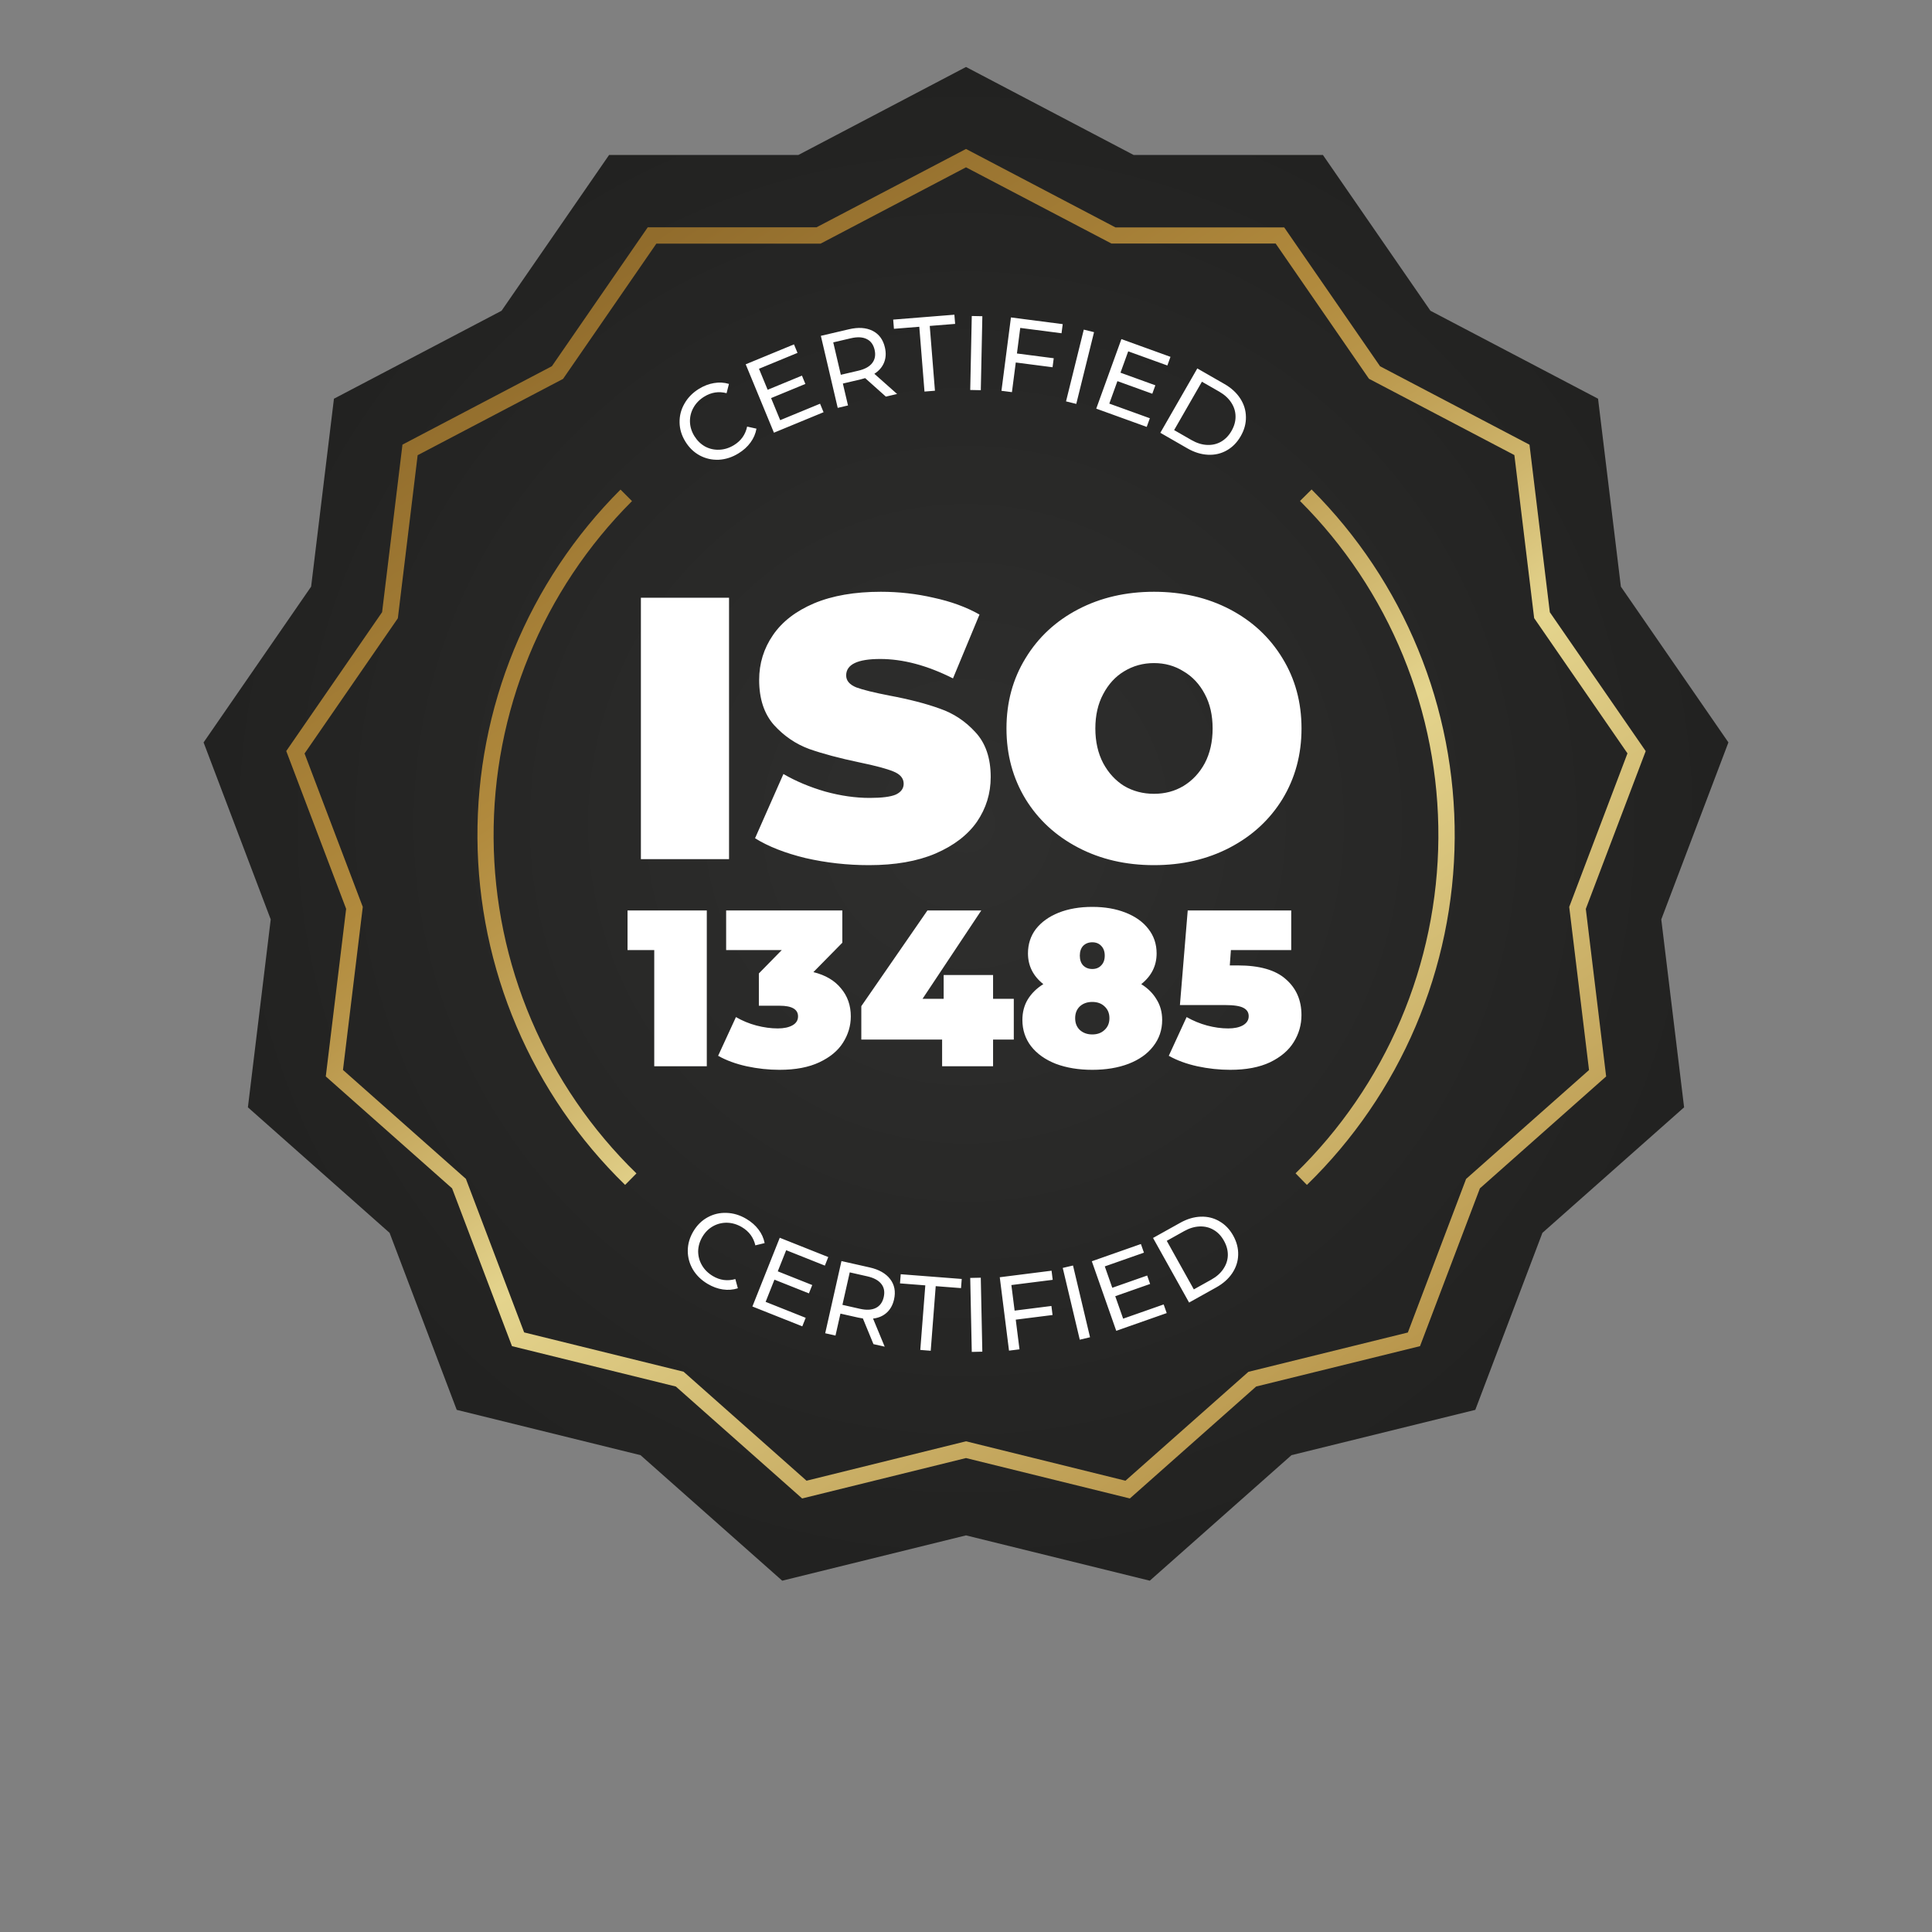
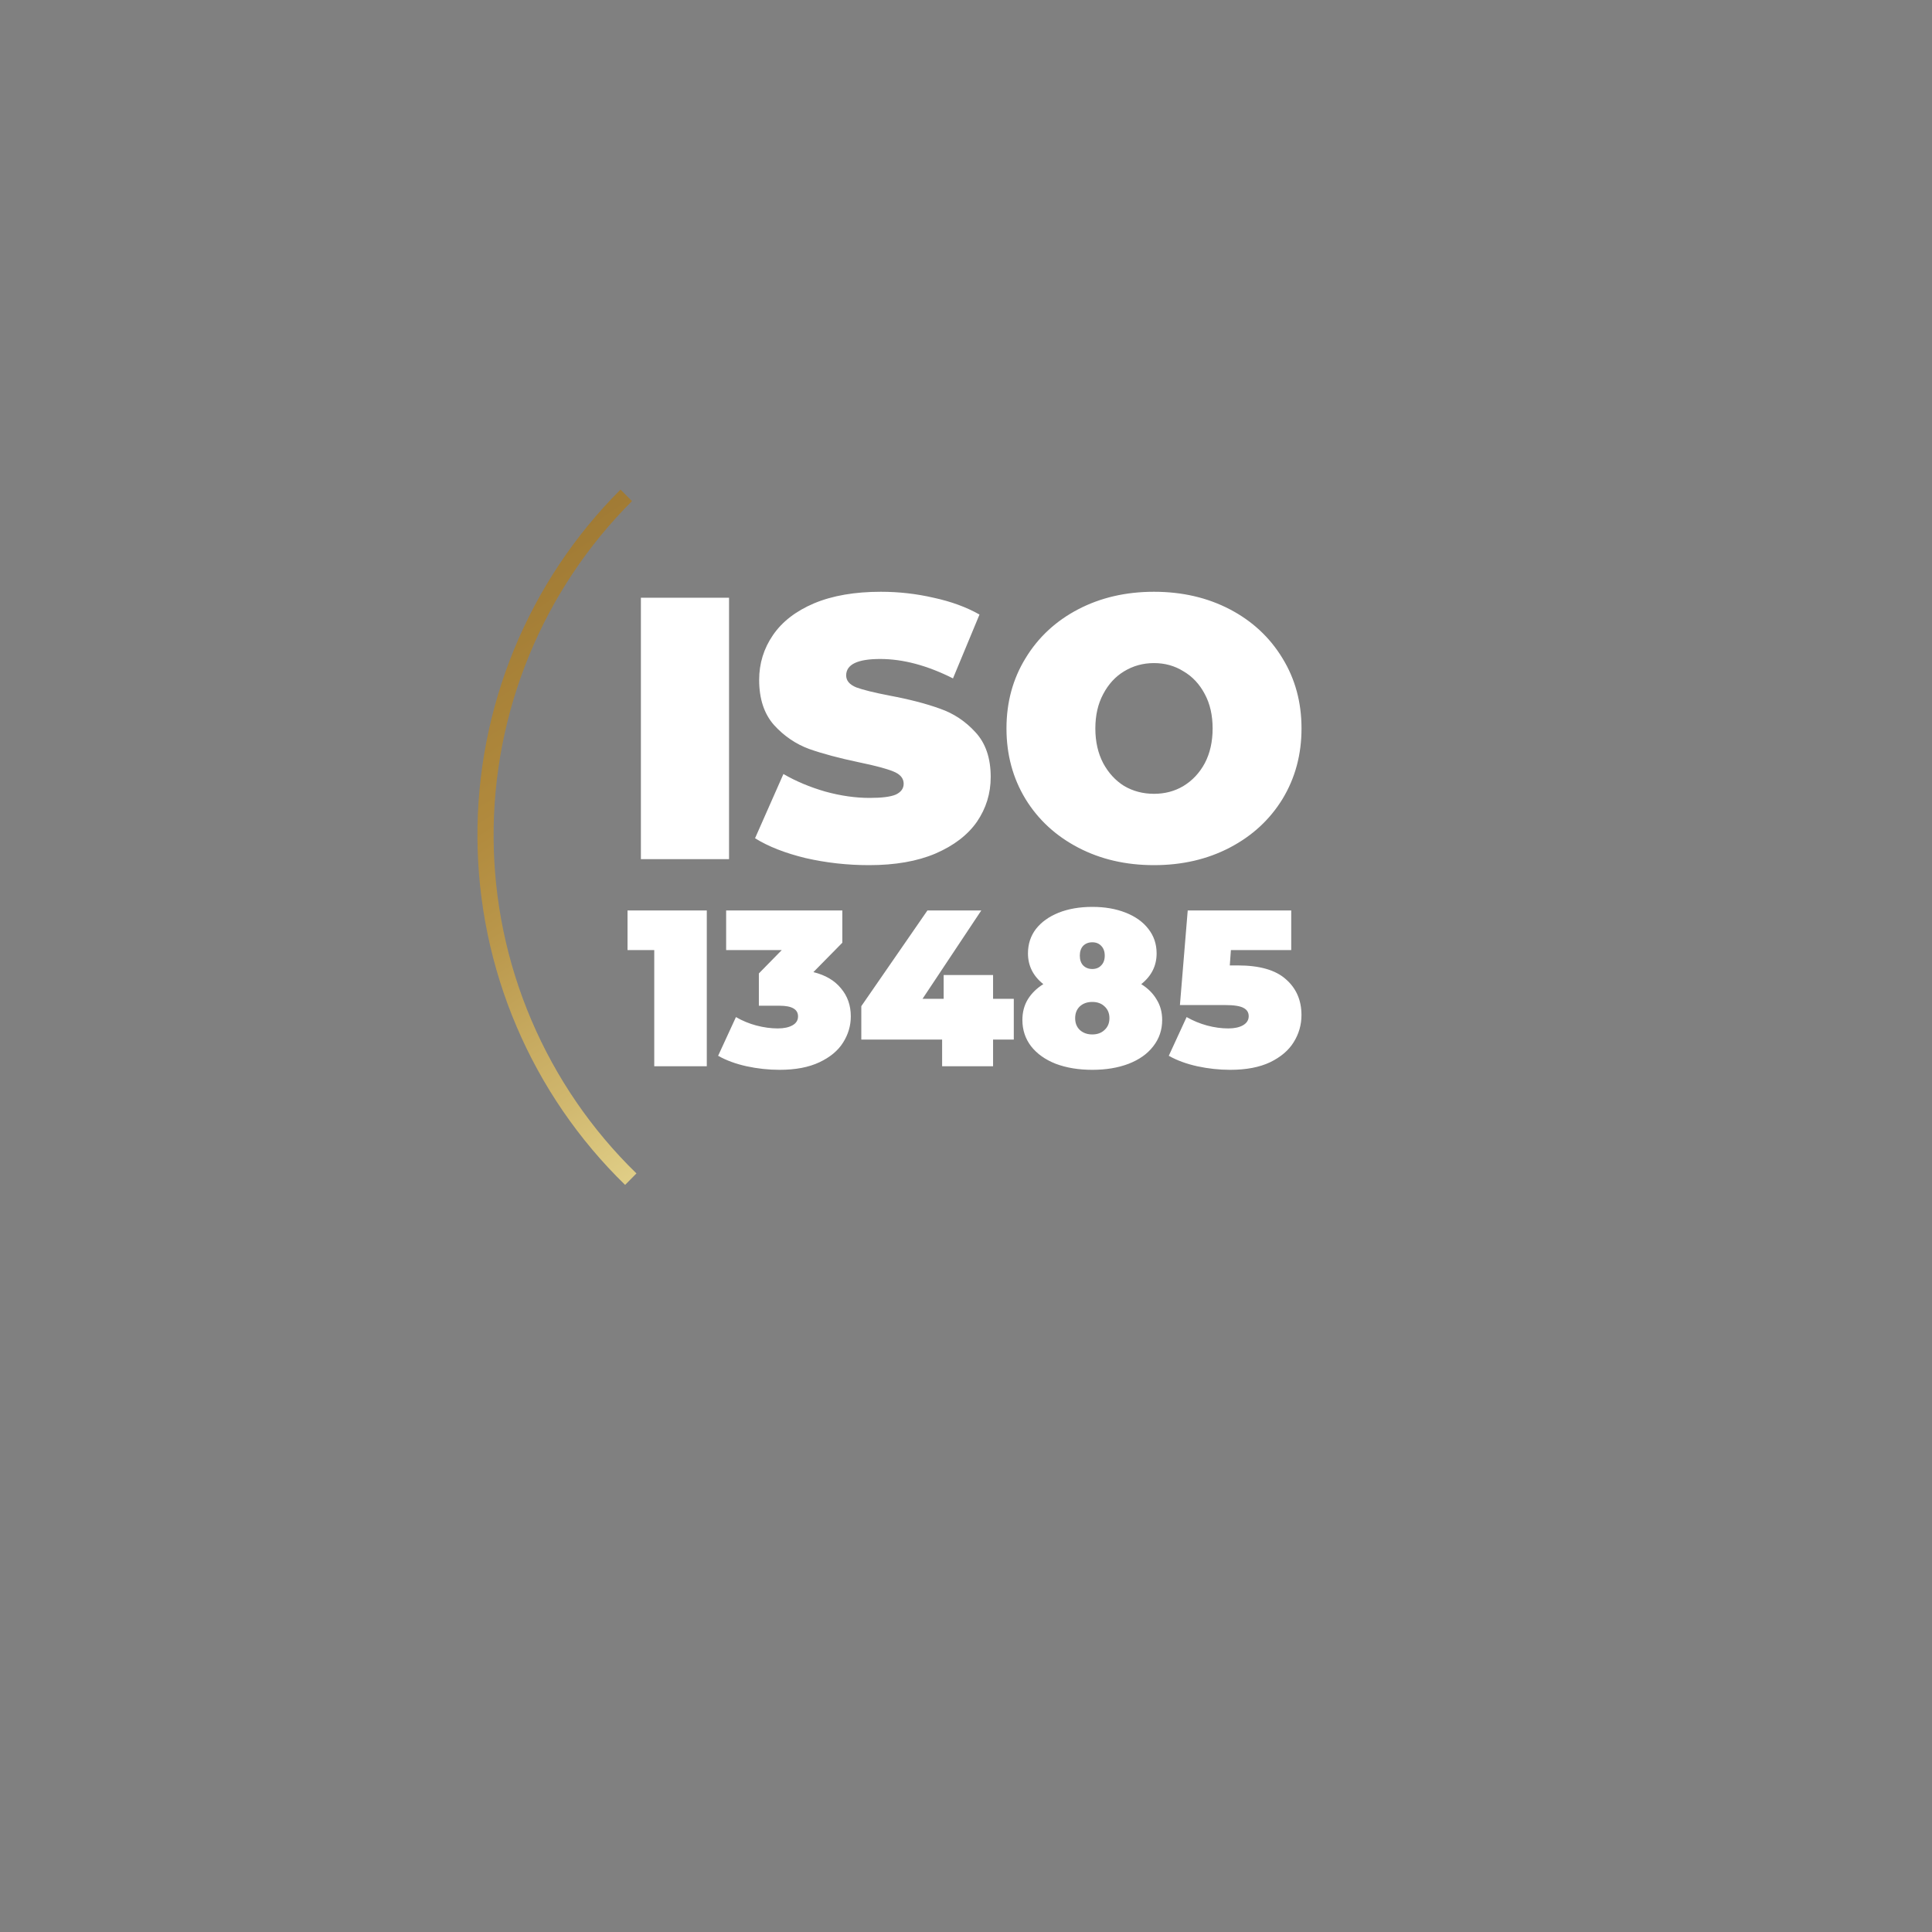
<svg xmlns="http://www.w3.org/2000/svg" width="80" height="80" viewBox="0 0 80 80" fill="none">
  <rect x="0" y="0" width="80" height="80" fill="#808080" stroke="none" />
-   <path d="M40 2.773L46.941 6.417H54.779L59.232 12.868L66.172 16.51L67.117 24.291L71.57 30.742L68.79 38.071L69.735 45.852L63.868 51.05L61.089 58.379L53.478 60.255L47.61 65.453L40 63.577L32.39 65.453L26.522 60.255L18.912 58.379L16.132 51.05L10.265 45.852L11.21 38.071L8.43 30.742L12.883 24.291L13.828 16.51L20.768 12.868L25.221 6.417H33.059L40 2.773Z" fill="url(#paint0_radial_1580_27356)" />
  <path fill-rule="evenodd" clip-rule="evenodd" d="M33.352 35.53C34.208 35.726 35.084 35.824 35.981 35.824C37.064 35.824 37.981 35.664 38.734 35.344C39.497 35.015 40.069 34.576 40.451 34.03C40.832 33.473 41.023 32.855 41.023 32.174C41.023 31.391 40.812 30.772 40.389 30.318C39.976 29.865 39.487 29.54 38.92 29.344C38.353 29.138 37.657 28.957 36.832 28.803C36.193 28.679 35.734 28.566 35.456 28.463C35.177 28.349 35.038 28.184 35.038 27.968C35.038 27.514 35.507 27.287 36.445 27.287C37.394 27.287 38.399 27.555 39.461 28.091L40.559 25.447C40.013 25.138 39.378 24.906 38.657 24.751C37.945 24.586 37.218 24.504 36.476 24.504C35.394 24.504 34.471 24.663 33.708 24.983C32.955 25.303 32.388 25.741 32.007 26.298C31.625 26.854 31.435 27.473 31.435 28.153C31.435 28.937 31.641 29.561 32.053 30.025C32.466 30.478 32.95 30.808 33.507 31.014C34.064 31.21 34.76 31.396 35.595 31.571C36.244 31.705 36.708 31.829 36.986 31.942C37.275 32.056 37.419 32.226 37.419 32.453C37.419 32.648 37.311 32.798 37.095 32.901C36.878 32.994 36.517 33.04 36.012 33.04C35.425 33.04 34.811 32.953 34.172 32.777C33.533 32.592 32.955 32.349 32.44 32.05L31.265 34.71C31.811 35.051 32.507 35.324 33.352 35.53ZM44.645 35.097C45.573 35.582 46.619 35.824 47.784 35.824C48.95 35.824 49.996 35.582 50.924 35.097C51.852 34.612 52.578 33.942 53.104 33.087C53.63 32.221 53.893 31.246 53.893 30.164C53.893 29.081 53.63 28.112 53.104 27.256C52.578 26.39 51.852 25.715 50.924 25.23C49.996 24.746 48.95 24.504 47.784 24.504C46.619 24.504 45.573 24.746 44.645 25.23C43.717 25.715 42.99 26.39 42.465 27.256C41.939 28.112 41.676 29.081 41.676 30.164C41.676 31.246 41.939 32.221 42.465 33.087C42.99 33.942 43.717 34.612 44.645 35.097ZM49.006 32.545C48.645 32.762 48.238 32.87 47.784 32.87C47.331 32.87 46.918 32.762 46.547 32.545C46.186 32.319 45.898 32.004 45.681 31.602C45.465 31.19 45.356 30.71 45.356 30.164C45.356 29.617 45.465 29.143 45.681 28.741C45.898 28.329 46.186 28.014 46.547 27.798C46.918 27.571 47.331 27.457 47.784 27.457C48.238 27.457 48.645 27.571 49.006 27.798C49.377 28.014 49.671 28.329 49.888 28.741C50.104 29.143 50.212 29.617 50.212 30.164C50.212 30.71 50.104 31.19 49.888 31.602C49.671 32.004 49.377 32.319 49.006 32.545ZM26.538 24.751H30.188V35.576H26.538V24.751ZM53.245 40.548C52.821 40.167 52.158 39.976 51.255 39.976H50.923L50.969 39.34H53.467V37.7H49.181L48.858 41.617H50.729C51.098 41.617 51.353 41.657 51.494 41.737C51.635 41.811 51.706 41.924 51.706 42.078C51.706 42.238 51.626 42.364 51.467 42.456C51.313 42.542 51.11 42.585 50.858 42.585C50.575 42.585 50.284 42.545 49.983 42.465C49.688 42.385 49.405 42.268 49.135 42.115L48.397 43.718C48.735 43.909 49.129 44.053 49.577 44.152C50.032 44.25 50.486 44.299 50.941 44.299C51.599 44.299 52.148 44.195 52.591 43.986C53.033 43.771 53.359 43.494 53.568 43.156C53.783 42.812 53.891 42.437 53.891 42.032C53.891 41.417 53.675 40.923 53.245 40.548ZM47.257 40.751C47.533 40.923 47.745 41.135 47.893 41.387C48.046 41.632 48.123 41.915 48.123 42.235C48.123 42.646 48 43.009 47.755 43.322C47.515 43.636 47.174 43.878 46.731 44.05C46.295 44.216 45.794 44.299 45.229 44.299C44.664 44.299 44.16 44.216 43.718 44.05C43.281 43.878 42.94 43.636 42.694 43.322C42.455 43.009 42.335 42.646 42.335 42.235C42.335 41.915 42.409 41.632 42.556 41.387C42.71 41.135 42.925 40.923 43.202 40.751C42.778 40.413 42.566 39.989 42.566 39.479C42.566 39.092 42.676 38.754 42.897 38.465C43.125 38.176 43.438 37.952 43.837 37.792C44.243 37.632 44.707 37.552 45.229 37.552C45.751 37.552 46.212 37.632 46.612 37.792C47.017 37.952 47.331 38.176 47.552 38.465C47.779 38.754 47.893 39.092 47.893 39.479C47.893 39.989 47.681 40.413 47.257 40.751ZM45.229 39.018C45.075 39.018 44.95 39.067 44.851 39.165C44.759 39.264 44.713 39.399 44.713 39.571C44.713 39.743 44.759 39.878 44.851 39.976C44.95 40.075 45.075 40.124 45.229 40.124C45.383 40.124 45.506 40.075 45.598 39.976C45.696 39.878 45.745 39.743 45.745 39.571C45.745 39.399 45.696 39.264 45.598 39.165C45.506 39.067 45.383 39.018 45.229 39.018ZM45.229 42.834C45.438 42.834 45.607 42.772 45.736 42.649C45.871 42.526 45.939 42.364 45.939 42.161C45.939 41.958 45.871 41.795 45.736 41.672C45.607 41.549 45.438 41.488 45.229 41.488C45.02 41.488 44.848 41.549 44.713 41.672C44.584 41.795 44.52 41.958 44.52 42.161C44.52 42.364 44.584 42.526 44.713 42.649C44.848 42.772 45.02 42.834 45.229 42.834ZM41.121 43.046H41.979V41.359H41.121V40.373H39.075V41.359H38.2L40.633 37.7H38.403L35.665 41.663V43.046H39.011V44.152H41.121V43.046ZM33.681 40.253C34.179 40.376 34.56 40.6 34.824 40.926C35.094 41.245 35.23 41.632 35.23 42.087C35.23 42.474 35.122 42.837 34.907 43.175C34.698 43.507 34.372 43.777 33.93 43.986C33.487 44.195 32.938 44.299 32.28 44.299C31.825 44.299 31.371 44.25 30.916 44.152C30.468 44.053 30.074 43.909 29.736 43.718L30.474 42.115C30.738 42.268 31.02 42.385 31.322 42.465C31.629 42.545 31.924 42.585 32.206 42.585C32.458 42.585 32.661 42.542 32.815 42.456C32.968 42.37 33.045 42.247 33.045 42.087C33.045 41.792 32.79 41.645 32.28 41.645H31.423V40.308L32.372 39.34H30.068V37.7H34.879V39.036L33.681 40.253ZM29.267 44.152V37.7H25.985V39.34H27.091V44.152H29.267Z" fill="white" />
-   <path fill-rule="evenodd" clip-rule="evenodd" d="M29.302 53.163C29.039 53.007 28.835 52.808 28.69 52.566C28.549 52.323 28.479 52.064 28.479 51.79C28.48 51.512 28.557 51.246 28.709 50.99C28.861 50.734 29.057 50.54 29.298 50.408C29.541 50.274 29.803 50.212 30.084 50.223C30.368 50.232 30.641 50.314 30.904 50.471C31.11 50.593 31.278 50.739 31.407 50.911C31.537 51.08 31.622 51.268 31.662 51.474L31.277 51.567C31.202 51.241 31.017 50.99 30.721 50.814C30.525 50.698 30.322 50.637 30.112 50.631C29.902 50.626 29.706 50.674 29.523 50.776C29.344 50.877 29.198 51.022 29.085 51.213C28.972 51.404 28.913 51.603 28.909 51.811C28.909 52.017 28.961 52.212 29.067 52.393C29.173 52.575 29.324 52.723 29.52 52.84C29.814 53.014 30.123 53.055 30.449 52.963L30.553 53.345C30.352 53.409 30.144 53.425 29.93 53.393C29.717 53.362 29.508 53.285 29.302 53.163ZM33.362 54.568L33.221 54.921L31.155 54.099L32.288 51.253L34.297 52.052L34.156 52.406L32.554 51.768L32.206 52.643L33.633 53.211L33.496 53.556L32.068 52.988L31.703 53.907L33.362 54.568ZM35.73 54.594L36.168 55.658L36.633 55.762L36.151 54.599C36.378 54.573 36.567 54.491 36.717 54.355C36.868 54.218 36.969 54.035 37.021 53.804C37.094 53.479 37.04 53.2 36.86 52.965C36.68 52.73 36.396 52.568 36.009 52.481L34.843 52.218L34.17 55.207L34.596 55.303L34.801 54.394L35.54 54.56C35.586 54.571 35.649 54.582 35.73 54.594ZM36.268 54.159C36.099 54.244 35.88 54.256 35.609 54.195L34.883 54.031L35.186 52.686L35.912 52.85C36.183 52.911 36.376 53.016 36.492 53.164C36.609 53.31 36.642 53.491 36.594 53.708C36.545 53.924 36.436 54.075 36.268 54.159ZM38.315 53.224L37.267 53.142L37.297 52.763L39.823 52.959L39.794 53.338L38.746 53.257L38.539 55.932L38.107 55.898L38.315 53.224ZM40.612 52.907L40.175 52.916L40.239 55.98L40.676 55.97L40.612 52.907ZM41.879 53.211L42.013 54.27L43.537 54.078L43.584 54.452L42.06 54.644L42.215 55.873L41.781 55.927L41.398 52.888L43.543 52.617L43.59 52.995L41.879 53.211ZM44.431 52.402L44.006 52.502L44.711 55.474L45.136 55.373L44.431 52.402ZM48.185 54.014L48.311 54.372L46.221 55.106L45.21 52.226L47.242 51.512L47.368 51.87L45.747 52.439L46.057 53.324L47.502 52.817L47.624 53.166L46.18 53.673L46.507 54.603L48.185 54.014ZM48.873 50.632L47.745 51.261L49.238 53.936L50.365 53.307C50.648 53.149 50.868 52.953 51.025 52.719C51.181 52.484 51.263 52.233 51.27 51.965C51.279 51.693 51.21 51.426 51.064 51.163C50.917 50.901 50.727 50.703 50.492 50.57C50.259 50.433 50.001 50.37 49.719 50.38C49.438 50.39 49.155 50.474 48.873 50.632ZM50.656 52.544C50.54 52.719 50.373 52.867 50.157 52.987L49.434 53.391L48.313 51.38L49.035 50.977C49.252 50.856 49.465 50.792 49.675 50.785C49.888 50.777 50.081 50.824 50.256 50.928C50.429 51.028 50.571 51.178 50.681 51.377C50.792 51.575 50.846 51.776 50.842 51.979C50.837 52.179 50.775 52.367 50.656 52.544Z" fill="white" />
-   <path fill-rule="evenodd" clip-rule="evenodd" d="M38.066 13.531L37.016 13.615L36.985 13.234L39.519 13.031L39.55 13.412L38.499 13.496L38.714 16.179L38.281 16.214L38.066 13.531ZM35.824 15.657L36.682 16.423L37.147 16.314L36.205 15.478C36.398 15.355 36.532 15.199 36.608 15.011C36.684 14.822 36.695 14.613 36.641 14.383C36.565 14.059 36.395 13.83 36.13 13.697C35.865 13.565 35.54 13.543 35.154 13.634L33.99 13.906L34.688 16.889L35.114 16.789L34.901 15.882L35.639 15.709C35.684 15.699 35.746 15.681 35.824 15.657ZM36.118 15.031C36.004 15.181 35.811 15.287 35.541 15.35L34.817 15.519L34.503 14.177L35.227 14.008C35.497 13.944 35.717 13.954 35.886 14.038C36.055 14.118 36.164 14.266 36.215 14.482C36.265 14.698 36.233 14.881 36.118 15.031ZM33.957 16.717L34.102 17.069L32.047 17.917L30.878 15.085L32.877 14.26L33.023 14.612L31.428 15.27L31.787 16.14L33.207 15.554L33.349 15.898L31.929 16.484L32.306 17.398L33.957 16.717ZM30.581 18.772C30.32 18.933 30.049 19.021 29.768 19.037C29.487 19.049 29.225 18.991 28.982 18.863C28.737 18.732 28.537 18.541 28.381 18.287C28.225 18.034 28.144 17.77 28.14 17.495C28.134 17.218 28.201 16.957 28.342 16.713C28.481 16.466 28.681 16.262 28.942 16.101C29.146 15.976 29.354 15.896 29.565 15.862C29.776 15.825 29.982 15.836 30.184 15.897L30.086 16.281C29.763 16.196 29.454 16.243 29.161 16.424C28.967 16.543 28.819 16.695 28.716 16.878C28.613 17.061 28.564 17.258 28.57 17.467C28.576 17.672 28.637 17.869 28.753 18.058C28.87 18.246 29.019 18.391 29.201 18.492C29.383 18.588 29.58 18.632 29.79 18.622C30 18.613 30.202 18.548 30.396 18.429C30.686 18.25 30.867 17.995 30.937 17.664L31.324 17.75C31.287 17.957 31.205 18.149 31.076 18.324C30.95 18.497 30.785 18.647 30.581 18.772ZM40.677 13.094L40.239 13.085L40.175 16.148L40.613 16.157L40.677 13.094ZM42.246 13.578L42.109 14.637L43.633 14.834L43.584 15.207L42.061 15.01L41.902 16.238L41.468 16.182L41.861 13.144L44.005 13.422L43.956 13.799L42.246 13.578ZM45.302 13.754L44.877 13.649L44.142 16.62L44.566 16.725L45.302 13.754ZM47.613 17.319L47.483 17.677L45.393 16.921L46.435 14.041L48.467 14.776L48.338 15.134L46.717 14.548L46.397 15.432L47.841 15.955L47.714 16.304L46.27 15.782L45.934 16.712L47.613 17.319ZM50.702 15.901L49.578 15.256L48.047 17.921L49.17 18.567C49.452 18.729 49.734 18.816 50.016 18.83C50.299 18.844 50.557 18.785 50.792 18.653C51.031 18.52 51.225 18.323 51.375 18.061C51.526 17.8 51.597 17.534 51.591 17.263C51.588 16.991 51.51 16.737 51.356 16.5C51.202 16.263 50.984 16.063 50.702 15.901ZM49.977 18.423C49.767 18.413 49.553 18.346 49.337 18.222L48.618 17.809L49.769 15.806L50.489 16.219C50.704 16.343 50.869 16.494 50.984 16.671C51.101 16.85 51.16 17.041 51.161 17.244C51.164 17.445 51.108 17.644 50.995 17.842C50.881 18.04 50.736 18.19 50.559 18.291C50.384 18.39 50.19 18.434 49.977 18.423Z" fill="white" />
-   <path d="M46.785 62.048L40 60.375L33.215 62.048L27.985 57.413L21.2 55.741L18.72 49.207L13.49 44.573L14.333 37.633L11.853 31.099L15.822 25.348L16.665 18.411L22.852 15.164L26.822 9.412H33.81L40 6.168L46.188 9.416H53.176L57.146 15.167L63.333 18.414L64.175 25.351L68.145 31.102L65.665 37.636L66.507 44.573L61.28 49.207L58.8 55.741L52.014 57.413L46.785 62.048ZM40 59.681L46.603 61.313L51.694 56.804L58.296 55.176L60.708 48.817L65.798 44.308L64.978 37.553L67.39 31.195L63.526 25.595L62.707 18.844L56.686 15.684L52.822 10.084H46.022L40 6.928L33.978 10.089H27.178L23.315 15.689L17.294 18.849L16.474 25.601L12.611 31.201L15.022 37.553L14.202 44.304L19.292 48.814L21.704 55.172L28.306 56.8L33.397 61.313L40 59.681Z" fill="url(#paint1_linear_1580_27356)" />
  <path d="M25.884 49.064C23.965 47.195 22.436 44.964 21.387 42.499C20.337 40.035 19.788 37.387 19.77 34.708C19.752 32.03 20.267 29.375 21.284 26.896C22.3 24.419 23.799 22.167 25.694 20.273L26.17 20.749C24.337 22.58 22.887 24.757 21.904 27.154C20.92 29.55 20.422 32.118 20.439 34.708C20.456 37.298 20.988 39.859 22.004 42.242C23.019 44.625 24.498 46.783 26.354 48.589L25.884 49.064Z" fill="url(#paint2_linear_1580_27356)" />
-   <path d="M54.115 49.064L53.646 48.584C55.502 46.777 56.981 44.62 57.996 42.237C59.011 39.854 59.543 37.293 59.56 34.702C59.577 32.112 59.08 29.544 58.096 27.148C57.112 24.752 55.663 22.575 53.83 20.744L54.31 20.268C56.205 22.162 57.704 24.413 58.721 26.892C59.739 29.37 60.253 32.026 60.236 34.705C60.218 37.384 59.668 40.032 58.618 42.497C57.568 44.962 56.039 47.193 54.119 49.062L54.115 49.064Z" fill="url(#paint3_linear_1580_27356)" />
  <defs>
    <radialGradient id="paint0_radial_1580_27356" cx="0" cy="0" r="1" gradientUnits="userSpaceOnUse" gradientTransform="translate(40 34.113) scale(31.455 31.455)">
      <stop stop-color="#2F2F2E" />
      <stop offset="1" stop-color="#222221" />
    </radialGradient>
    <linearGradient id="paint1_linear_1580_27356" x1="25.027" y1="11.084" x2="55.495" y2="57.544" gradientUnits="userSpaceOnUse">
      <stop stop-color="#916C2C" />
      <stop offset="0.3" stop-color="#B18A3D" />
      <stop offset="0.37" stop-color="#B9964A" />
      <stop offset="0.5" stop-color="#CFB66D" />
      <stop offset="0.6" stop-color="#E4D48D" />
      <stop offset="0.96" stop-color="#BE9E54" />
      <stop offset="1" stop-color="#B9974D" />
    </linearGradient>
    <linearGradient id="paint2_linear_1580_27356" x1="14.598" y1="17.923" x2="45.066" y2="64.383" gradientUnits="userSpaceOnUse">
      <stop stop-color="#916C2C" />
      <stop offset="0.3" stop-color="#B18A3D" />
      <stop offset="0.37" stop-color="#B9964A" />
      <stop offset="0.5" stop-color="#CFB66D" />
      <stop offset="0.6" stop-color="#E4D48D" />
      <stop offset="0.96" stop-color="#BE9E54" />
      <stop offset="1" stop-color="#B9974D" />
    </linearGradient>
    <linearGradient id="paint3_linear_1580_27356" x1="34.746" y1="4.71" x2="65.214" y2="51.17" gradientUnits="userSpaceOnUse">
      <stop stop-color="#916C2C" />
      <stop offset="0.3" stop-color="#B18A3D" />
      <stop offset="0.37" stop-color="#B9964A" />
      <stop offset="0.5" stop-color="#CFB66D" />
      <stop offset="0.6" stop-color="#E4D48D" />
      <stop offset="0.96" stop-color="#BE9E54" />
      <stop offset="1" stop-color="#B9974D" />
    </linearGradient>
  </defs>
</svg>